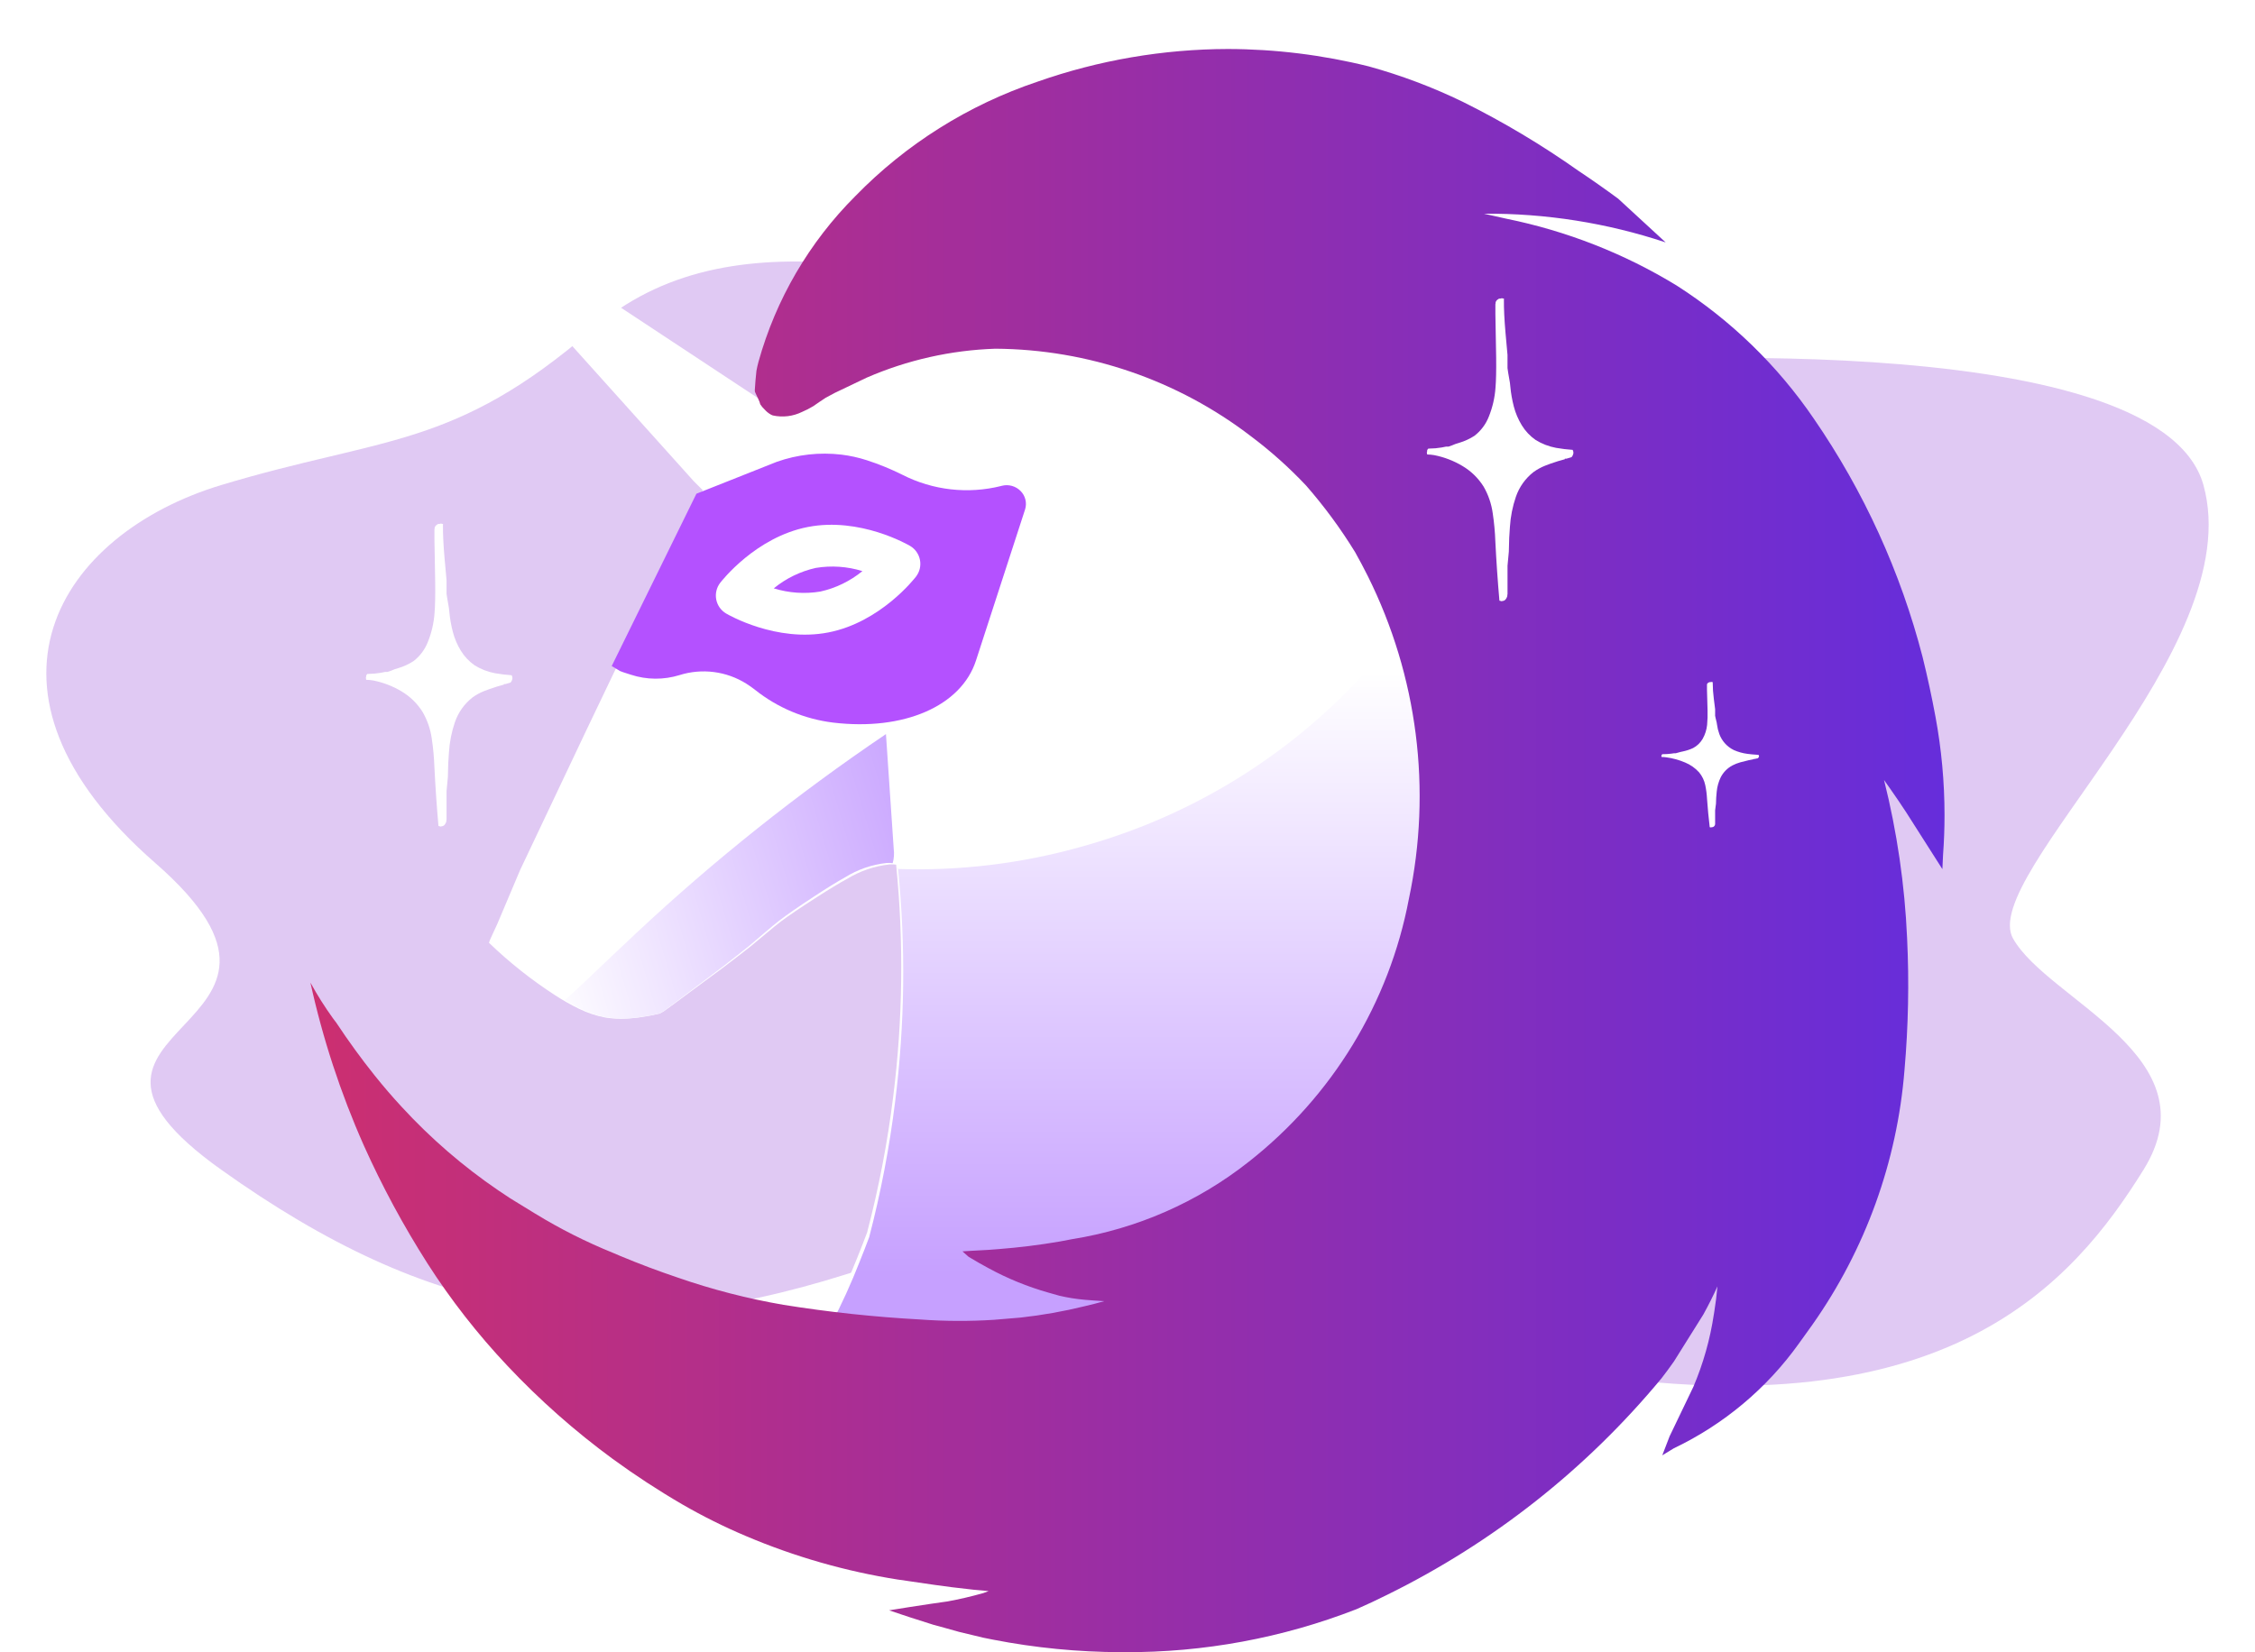
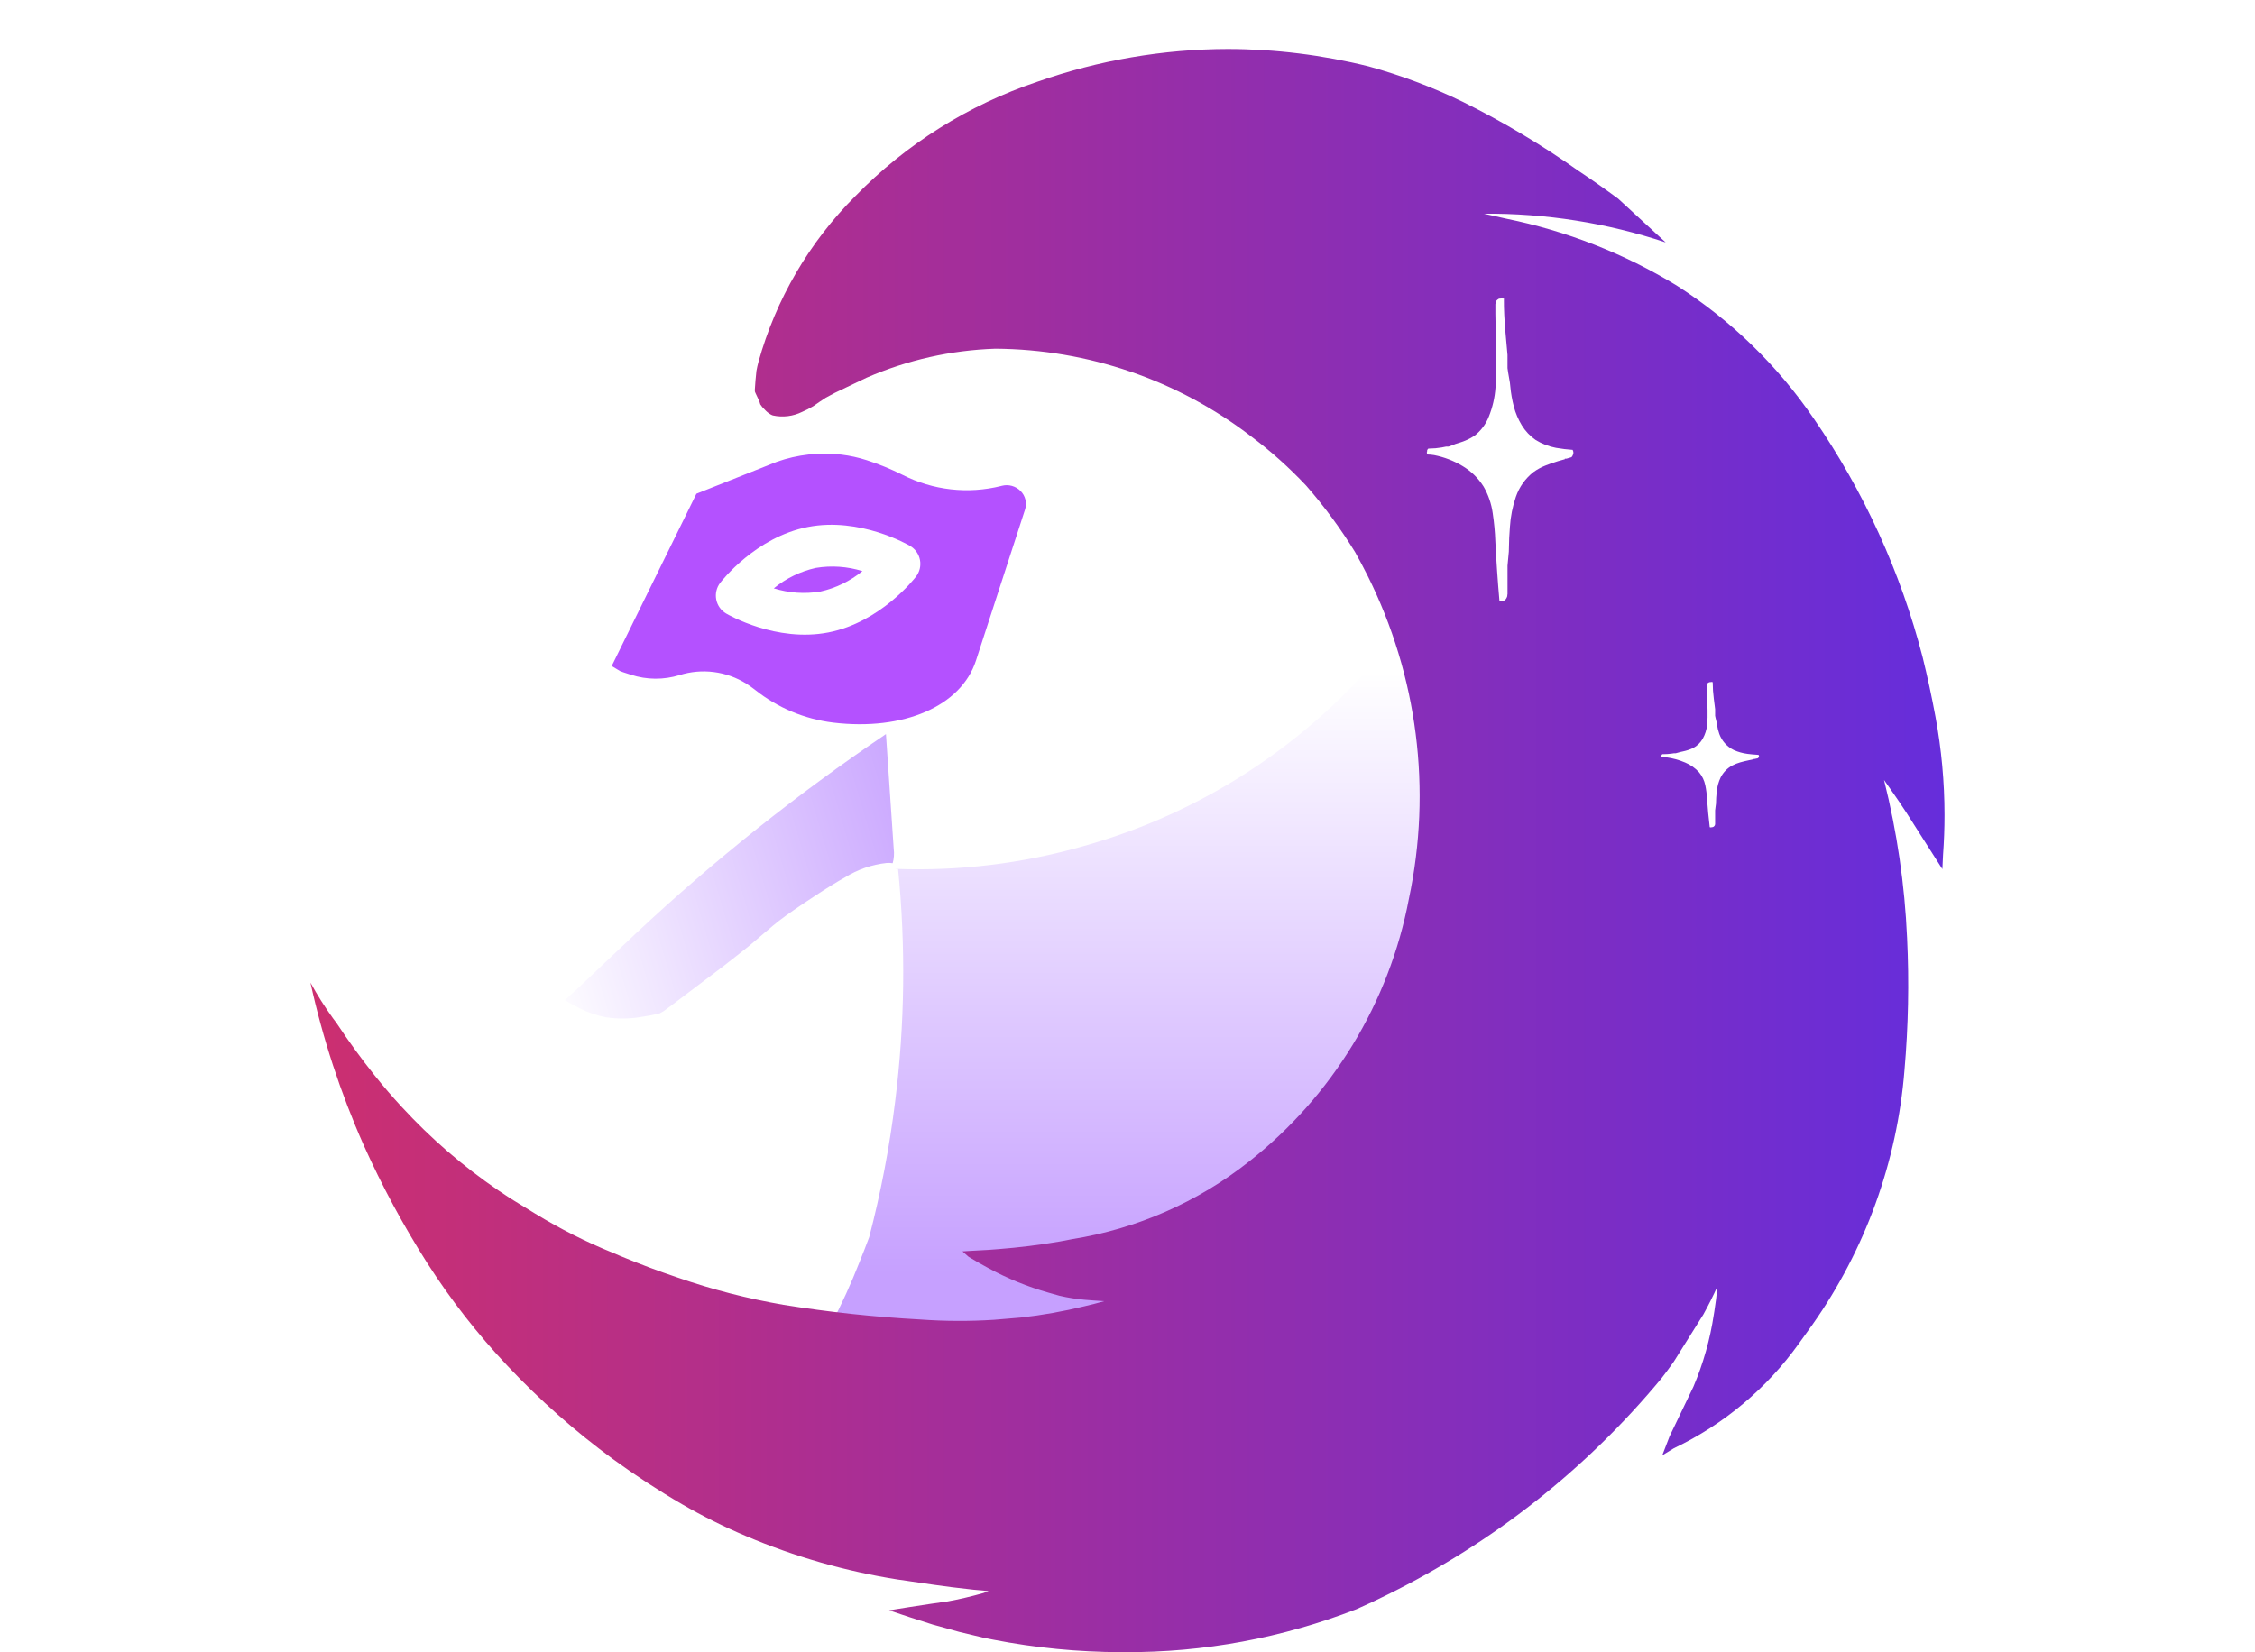
<svg xmlns="http://www.w3.org/2000/svg" width="292" height="214" viewBox="0 0 292 214" fill="none">
  <g filter="url(#filter0_d_1280_9956)">
-     <path opacity="0.28" d="M76.709 42.668C94.672 27.131 120.518 35.469 152.015 42.668C183.513 49.867 204.069 46.987 204.069 46.987C204.069 46.987 279.389 41.516 285.323 62.825C291.257 84.135 256.108 113.508 260.673 121.571C265.238 129.633 286.691 136.838 277.562 151.519C268.433 166.2 252.109 185.37 204.067 177.777C156.026 170.184 140.616 155.262 109.574 165.053C78.533 174.843 55.735 170.818 28.658 151.519C1.581 132.22 45.708 134.123 20.103 111.779C-5.501 89.434 7.659 69.159 28.658 62.824C49.656 56.489 58.746 58.203 76.709 42.668Z" fill="#9140D3" />
-   </g>
+     </g>
  <path d="M60.676 29.01C60.589 29.237 60.701 29.526 61.013 29.878C62.162 31.213 63.615 32.894 65.373 34.92L73.098 43.704L89.82 62.312L103.125 75.673L101.253 62.212C103.401 62.172 105.548 62.31 107.673 62.625C113.338 63.449 112.436 61.293 104.968 56.157L102.132 54.194L70.784 33.499L65.373 30.072C64.532 29.551 63.745 29.058 63.014 28.594C62.632 28.327 62.191 28.156 61.727 28.096C61.492 28.094 61.263 28.174 61.082 28.324C60.997 28.383 60.926 28.46 60.875 28.551C60.824 28.641 60.794 28.742 60.788 28.846C60.737 28.89 60.699 28.947 60.676 29.01Z" fill="white" />
  <path d="M130.201 187.567C121.89 187.618 113.595 186.831 105.444 185.219C104.832 185.106 104.238 184.913 103.678 184.643C103.297 184.464 102.971 184.189 102.732 183.845C102.576 183.881 102.416 183.9 102.255 183.901C101.913 183.901 101.578 183.803 101.291 183.62C101.073 183.48 100.886 183.297 100.742 183.083C100.599 182.868 100.501 182.626 100.456 182.373C100.335 181.857 100.365 181.318 100.542 180.819C100.723 180.333 100.981 179.88 101.304 179.473C101.435 179.31 101.765 178.916 102.321 178.269C104.264 176.031 105.942 173.579 107.322 170.962C108.702 168.331 109.938 165.628 111.024 162.865C111.465 161.774 111.888 160.691 112.281 159.642C113.795 153.861 114.923 147.988 115.658 142.06C116.91 132.084 117.038 122.001 116.039 111.997C115.858 111.971 115.676 111.958 115.493 111.959C115.393 111.959 115.287 111.959 115.177 111.968C113.244 112.175 111.381 112.807 109.724 113.817C108.712 114.365 107.386 115.167 105.782 116.199C103.662 117.556 102.084 118.626 101.092 119.379C100.607 119.748 99.97 120.266 99.142 120.962C98.222 121.735 97.572 122.277 97.207 122.573C96.638 123.032 95.454 123.946 93.689 125.291C93.042 125.767 91.345 127.021 88.815 128.891C87.786 129.666 86.816 130.378 85.933 131.006C85.772 131.099 85.601 131.193 85.425 131.287C84.595 131.488 83.756 131.647 82.91 131.763C82.078 131.885 81.239 131.948 80.398 131.953C79.717 131.955 79.036 131.901 78.363 131.791C77.192 131.568 76.056 131.191 74.986 130.67C73.904 130.143 72.856 129.548 71.849 128.89C68.793 126.908 65.936 124.639 63.316 122.115C63.384 121.891 63.469 121.673 63.571 121.463C63.839 120.883 64.117 120.281 64.404 119.655L67.342 112.707L75.947 94.542C81.052 83.824 86.318 72.968 91.6 62.279C95.63 54.105 101.137 46.736 107.846 40.537C109.572 39.305 111.534 38.437 113.611 37.987C116.485 37.329 119.42 36.972 122.369 36.923C122.694 36.912 123.026 36.907 123.355 36.907C128.927 37.056 134.433 38.151 139.633 40.144C139.804 40.292 140.007 40.398 140.227 40.452C140.291 40.465 140.356 40.472 140.422 40.472C140.455 40.474 140.489 40.474 140.523 40.472C142.494 41.205 144.567 42.062 146.669 43.022C148.993 44.081 151.218 45.184 153.281 46.299C157.32 48.338 161.154 50.754 164.733 53.514C171.624 58.842 177.318 65.541 181.449 73.182C183.596 77.162 185.361 81.335 186.718 85.644C189.311 93.797 191.303 102.127 192.68 110.567C194.046 119.005 194.793 127.531 194.914 136.077C195.01 140.768 194.553 145.454 193.551 150.039C192.615 154.252 191.095 158.316 189.035 162.115C186.978 165.856 184.396 169.288 181.366 172.307C178.12 175.512 174.484 178.302 170.542 180.612C166.935 182.749 162.958 184.198 158.816 184.885L158.587 184.936L158.307 184.997C153.566 185.969 148.767 186.634 143.939 186.987C139.227 187.372 134.604 187.567 130.201 187.567Z" fill="white" />
  <path d="M132.157 63.598C131.847 63.283 131.46 63.055 131.034 62.936C130.609 62.818 130.16 62.813 129.731 62.923L129.646 62.946C125.347 64.024 120.805 63.51 116.856 61.499C115.366 60.755 113.822 60.123 112.238 59.61C111.167 59.264 110.065 59.021 108.947 58.885C106.131 58.553 103.275 58.871 100.599 59.813L90.179 63.95C86.004 72.434 79.207 86.267 79.21 86.271C80.711 87.123 79.708 86.748 81.704 87.397C83.745 88.062 85.942 88.078 87.994 87.442C89.431 86.99 90.948 86.856 92.441 87.048C93.934 87.24 95.367 87.753 96.642 88.554C97.038 88.803 97.421 89.074 97.789 89.365C100.7 91.679 104.193 93.143 107.883 93.595C117.031 94.69 124.461 91.462 126.377 85.564L132.737 65.989C132.868 65.575 132.884 65.133 132.781 64.712C132.679 64.29 132.463 63.905 132.157 63.598Z" fill="#B451FF" />
  <path d="M117.847 70.712C117.585 70.559 111.357 66.947 104.609 68.259C97.861 69.572 93.439 75.256 93.254 75.496C93.021 75.799 92.856 76.148 92.768 76.521C92.681 76.893 92.673 77.279 92.746 77.654C92.819 78.03 92.971 78.385 93.191 78.697C93.412 79.009 93.696 79.271 94.025 79.465C94.286 79.62 100.514 83.231 107.262 81.918C114.01 80.605 118.432 74.921 118.618 74.681C118.85 74.378 119.015 74.029 119.103 73.657C119.191 73.285 119.198 72.898 119.125 72.523C119.052 72.148 118.901 71.792 118.68 71.48C118.46 71.168 118.176 70.906 117.847 70.712ZM106.233 76.621C104.216 76.956 102.149 76.814 100.197 76.207C101.78 74.911 103.643 74.005 105.638 73.56C107.655 73.225 109.722 73.367 111.674 73.974C110.092 75.269 108.228 76.176 106.233 76.621Z" fill="white" />
  <path d="M180.938 82.127C175.864 88.736 169.75 94.489 162.831 99.165C155.927 103.832 148.306 107.357 140.266 109.604C132.371 111.858 124.166 112.851 115.957 112.546V112.561C116.076 112.561 116.189 112.576 116.294 112.588C117.294 122.594 117.166 132.68 115.915 142.657C115.184 148.586 114.061 154.46 112.552 160.242C112.153 161.309 111.736 162.384 111.3 163.465C110.219 166.228 108.989 168.932 107.614 171.563C106.242 174.183 104.571 176.637 102.633 178.877C102.089 179.512 101.752 179.913 101.62 180.081C101.298 180.488 101.041 180.942 100.861 181.428C100.684 181.928 100.655 182.467 100.777 182.983C100.821 183.237 100.918 183.478 101.061 183.693C101.204 183.908 101.39 184.091 101.607 184.231C101.818 184.364 102.054 184.453 102.301 184.492C102.548 184.53 102.8 184.518 103.042 184.455C103.28 184.799 103.605 185.075 103.984 185.254C104.542 185.523 105.133 185.716 105.743 185.828C118.37 188.235 131.281 188.829 144.079 187.592C148.887 187.242 153.668 186.577 158.389 185.603L158.894 185.491C163.022 184.807 166.983 183.357 170.571 181.218C187.03 171.39 195.119 156.541 194.838 136.671C194.608 119.552 191.858 102.558 186.677 86.228C185.832 83.545 184.831 80.912 183.681 78.343V78.343C182.805 79.624 181.891 80.886 180.938 82.127Z" fill="url(#paint0_linear_1280_9956)" />
  <path d="M82.416 120.832C80.787 122.357 78.356 124.66 75.12 127.739C74.444 128.368 73.784 128.97 73.14 129.546C73.869 129.988 74.529 130.351 75.12 130.635C76.175 131.16 77.296 131.54 78.454 131.765C79.943 131.99 81.459 131.981 82.946 131.736C83.781 131.619 84.609 131.459 85.428 131.256C85.603 131.163 85.77 131.068 85.93 130.973C86.81 130.332 87.758 129.622 88.775 128.84C91.369 126.882 92.973 125.672 93.587 125.21C95.354 123.836 96.511 122.922 97.06 122.47C97.41 122.178 98.047 121.636 98.97 120.845C99.77 120.158 100.412 119.626 100.895 119.25C101.881 118.488 103.425 117.419 105.526 116.044C107.116 115 108.414 114.199 109.418 113.643C111.049 112.623 112.891 111.986 114.806 111.778C115.069 111.76 115.333 111.769 115.594 111.807C115.765 111.195 115.809 110.556 115.726 109.928C115.306 103.81 114.972 98.862 114.722 95.085C103.286 102.808 92.484 111.417 82.416 120.832Z" fill="url(#paint1_linear_1280_9956)" />
  <path d="M134.359 10.575C125.415 13.577 117.325 18.659 110.761 25.397C104.789 31.366 100.467 38.764 98.213 46.875C98.109 47.258 98.021 47.645 97.951 48.036C97.859 48.862 97.788 49.697 97.739 50.54C97.731 50.667 97.761 50.794 97.824 50.904C98.145 51.575 98.32 51.958 98.35 52.051C98.398 52.191 98.431 52.299 98.448 52.374C98.609 52.62 98.799 52.846 99.015 53.046C99.24 53.302 99.506 53.52 99.803 53.689C99.858 53.719 99.914 53.746 99.973 53.773L100.086 53.814C101.361 54.091 102.693 53.928 103.862 53.352C104.362 53.141 104.845 52.894 105.308 52.611C105.84 52.237 106.377 51.873 106.92 51.52C107.302 51.312 107.684 51.107 108.066 50.904L112.225 48.917C117.49 46.629 123.146 45.357 128.89 45.167C140.885 45.244 152.522 49.235 162.009 56.526C164.56 58.442 166.94 60.572 169.125 62.892C171.481 65.589 173.606 68.476 175.477 71.525C176.049 72.545 176.591 73.566 177.103 74.589C183.561 87.545 185.44 102.282 182.437 116.427C179.887 129.885 172.527 141.975 161.712 150.471C155.078 155.715 147.194 159.17 138.823 160.504C138.314 160.607 137.8 160.705 137.281 160.798C137.254 160.807 137.225 160.812 137.196 160.812C134.583 161.26 131.955 161.586 129.312 161.791C128.888 161.819 128.463 161.852 128.038 161.889C127.194 161.937 126.35 161.983 125.506 162.029L124.63 162.085L125.418 162.784C126.315 163.329 127.188 163.828 128.036 164.281C130.467 165.603 133.038 166.654 135.703 167.412C136.194 167.552 136.689 167.693 137.188 167.833C138.263 168.083 139.356 168.258 140.456 168.355C141.133 168.415 141.977 168.475 142.988 168.536C142.147 168.775 141.303 168.993 140.456 169.188C137.732 169.858 134.966 170.349 132.177 170.658C131.008 170.76 129.843 170.858 128.683 170.951C125.517 171.154 122.341 171.14 119.176 170.909C113.234 170.585 107.312 169.95 101.437 169.007C96.792 168.207 92.221 167.029 87.77 165.484C85.247 164.635 82.757 163.697 80.302 162.672C79.994 162.545 79.687 162.414 79.382 162.28C75.889 160.865 72.52 159.166 69.309 157.201C68.235 156.539 67.154 155.876 66.069 155.213C65.549 154.874 65.03 154.529 64.513 154.177C59.948 151.063 55.757 147.44 52.023 143.378C50.797 142.055 49.618 140.683 48.486 139.264C46.798 137.156 45.156 134.899 43.562 132.491C43.387 132.258 43.236 132.058 43.11 131.89C42.044 130.412 41.071 128.869 40.197 127.272V127.272C41.783 134.508 44.096 141.567 47.101 148.344C49.473 153.634 52.229 158.746 55.348 163.639C58.377 168.371 61.844 172.812 65.704 176.904C69.873 181.335 74.442 185.378 79.355 188.979C82.242 191.085 85.236 193.042 88.325 194.842C90.999 196.388 93.768 197.766 96.615 198.969C102.907 201.64 109.507 203.53 116.266 204.595L117.355 204.749L117.723 204.805L120.991 205.281C121.717 205.374 122.443 205.472 123.17 205.575L126.061 205.91L127.334 206.022C127.562 206.05 127.788 206.074 128.013 206.093C127.788 206.184 127.562 206.268 127.334 206.345C126.545 206.568 125.749 206.773 124.944 206.96C124.208 207.128 123.468 207.282 122.723 207.422C121.969 207.525 121.219 207.632 120.473 207.745L117.726 208.164L115.122 208.582L117.726 209.45C118.763 209.776 119.8 210.107 120.837 210.443C121.328 210.574 121.823 210.709 122.323 210.849C122.946 211.017 123.569 211.191 124.191 211.371L127.331 212.126C127.75 212.213 128.17 212.297 128.59 212.378C134.058 213.444 139.617 213.986 145.189 213.999H145.583C155.872 214.052 166.078 212.162 175.655 208.43C176.976 207.851 178.29 207.236 179.597 206.583C193.313 199.835 205.43 190.272 215.148 178.529C215.699 177.814 216.232 177.091 216.747 176.36L220.567 170.26C221.233 169.052 221.841 167.84 222.391 166.622C222.296 167.713 222.159 168.81 221.981 169.91L221.924 170.26C221.441 173.477 220.552 176.622 219.279 179.619L216.195 186.042L215.248 188.504L216.747 187.591C223.211 184.505 228.779 179.84 232.931 174.032C233.516 173.211 234.105 172.39 234.699 171.568C241.552 161.833 245.664 150.457 246.611 138.617C247.111 132.926 247.224 127.209 246.95 121.503C246.644 114.598 245.644 107.74 243.965 101.032C244.228 101.406 244.497 101.788 244.772 102.179C245.534 103.265 246.227 104.286 246.85 105.243L251.519 112.575L251.605 110.748C251.733 109.018 251.797 107.29 251.797 105.564V105.55C251.794 101.29 251.403 97.04 250.628 92.851C250.147 90.248 249.591 87.669 248.959 85.113C246.111 74.089 241.348 63.643 234.883 54.245C230.192 47.355 224.143 41.481 217.102 36.977C210.32 32.839 202.86 29.912 195.061 28.33C194.09 28.107 193.118 27.889 192.147 27.678C200.147 27.619 208.101 28.877 215.688 31.399L209.534 25.732C207.761 24.427 206.059 23.233 204.428 22.15C199.662 18.778 194.639 15.779 189.404 13.181C185.502 11.29 181.435 9.757 177.252 8.602C171.283 7.116 165.154 6.359 159.001 6.346V6.346C150.606 6.365 142.274 7.795 134.359 10.575Z" fill="url(#paint2_linear_1280_9956)" />
  <path d="M57.031 107.054C56.945 107.036 56.86 107.013 56.776 106.985C56.549 104.405 56.373 101.837 56.251 99.352C56.207 98.116 56.093 96.883 55.909 95.66C55.739 94.449 55.338 93.282 54.726 92.222C54.04 91.123 53.097 90.203 51.979 89.541C50.849 88.866 49.61 88.391 48.316 88.137C48.017 88.085 47.714 88.057 47.41 88.054V87.942C47.39 87.9 47.376 87.856 47.368 87.811C47.378 87.772 47.392 87.735 47.41 87.699V87.587C47.419 87.54 47.429 87.498 47.439 87.456L47.464 87.422L47.523 87.343L47.579 87.287H47.711C48.243 87.284 48.774 87.237 49.298 87.146C49.469 87.109 49.654 87.073 49.864 87.034H50.176C50.48 86.939 50.779 86.827 51.069 86.697C51.218 86.654 51.381 86.603 51.566 86.543C52.268 86.335 52.936 86.028 53.549 85.629C54.382 84.985 55.023 84.128 55.404 83.15C55.889 81.949 56.181 80.68 56.269 79.39C56.344 78.51 56.373 77.199 56.354 75.489L56.255 69.878V68.588C56.264 68.55 56.273 68.508 56.282 68.457V68.352C56.3 68.316 56.314 68.279 56.323 68.241C56.349 68.196 56.378 68.152 56.408 68.11L56.521 68.002C56.59 67.962 56.656 67.919 56.72 67.871L57.031 67.847V67.805C57.149 67.834 57.256 67.857 57.357 67.874H57.37C57.362 67.917 57.357 67.961 57.357 68.005C57.348 69.172 57.419 70.631 57.569 72.341C57.632 73.004 57.716 73.926 57.824 75.162V76.87V76.901C57.85 77.08 57.877 77.26 57.904 77.445C57.971 77.895 58.047 78.335 58.13 78.75C58.139 78.925 58.157 79.099 58.186 79.272C58.267 80.144 58.419 81.007 58.64 81.855C58.863 82.71 59.212 83.528 59.674 84.283C60.131 85.03 60.739 85.675 61.459 86.177C62.271 86.68 63.17 87.028 64.11 87.202C64.823 87.326 65.542 87.413 66.264 87.463C66.284 87.504 66.298 87.548 66.306 87.593C66.316 87.632 66.33 87.67 66.348 87.706V87.944C66.329 87.98 66.315 88.018 66.306 88.056C66.295 88.101 66.281 88.145 66.264 88.187C66.243 88.227 66.22 88.264 66.193 88.299L66.162 88.34L66.109 88.412C65.868 88.478 65.65 88.542 65.442 88.607H65.244V88.678C64.917 88.761 64.617 88.846 64.352 88.93C63.649 89.153 63.096 89.346 62.708 89.505C62.17 89.717 61.66 89.995 61.191 90.332C60.137 91.158 59.344 92.269 58.91 93.532C58.479 94.79 58.219 96.099 58.136 97.425C58.061 98.236 58.014 99.323 57.994 100.654C57.954 101.099 57.906 101.604 57.851 102.187L57.825 102.464V106.155L57.81 106.211L57.796 106.267V106.398C57.777 106.434 57.763 106.471 57.753 106.51C57.735 106.546 57.721 106.584 57.711 106.622C57.687 106.663 57.661 106.702 57.625 106.753C57.605 106.792 57.581 106.83 57.554 106.865C57.484 106.904 57.423 106.947 57.356 106.995C57.258 107.012 57.152 107.035 57.03 107.065L57.031 107.054Z" fill="white" />
  <path d="M92.368 31.166C92.308 31.15 92.229 31.13 92.155 31.109C91.977 29.066 91.839 27.026 91.745 25.047C91.712 24.065 91.622 23.087 91.476 22.115C91.346 21.156 91.029 20.231 90.542 19.393C89.992 18.522 89.245 17.792 88.359 17.259C87.467 16.718 86.483 16.342 85.455 16.15C85.216 16.107 84.975 16.083 84.732 16.08V15.996C84.716 15.965 84.701 15.932 84.689 15.899C84.701 15.865 84.715 15.832 84.731 15.801V15.717C84.74 15.681 84.749 15.648 84.76 15.619C84.782 15.588 84.802 15.554 84.82 15.52L84.862 15.478H84.994C85.406 15.476 85.818 15.438 86.224 15.365C86.379 15.336 86.531 15.302 86.677 15.267H86.918C87.165 15.201 87.406 15.116 87.64 15.014C87.761 14.977 87.895 14.934 88.034 14.883C88.584 14.715 89.108 14.475 89.593 14.168C90.259 13.656 90.772 12.973 91.079 12.194C91.453 11.237 91.682 10.23 91.76 9.206C91.833 8.174 91.852 7.138 91.816 6.104L91.745 1.656V0.632C91.755 0.594 91.765 0.562 91.773 0.534V0.436L91.785 0.391L91.802 0.351C91.82 0.315 91.844 0.282 91.873 0.253C91.903 0.223 91.931 0.19 91.957 0.155C92.02 0.124 92.07 0.097 92.113 0.07C92.199 0.061 92.284 0.047 92.368 0.027V0C92.459 0.021 92.544 0.044 92.623 0.069H92.636C92.628 0.097 92.623 0.125 92.623 0.154C92.614 1.082 92.671 2.242 92.793 3.605C92.839 4.146 92.908 4.88 93.006 5.85V7.199L93.013 7.264C93.029 7.395 93.046 7.525 93.062 7.662C93.119 8.015 93.18 8.359 93.247 8.687C93.248 8.828 93.262 8.969 93.289 9.108C93.347 9.8 93.465 10.485 93.643 11.157C93.823 11.833 94.1 12.48 94.464 13.079C94.825 13.676 95.308 14.192 95.882 14.594C96.525 14.997 97.243 15.269 97.994 15.394C98.556 15.496 99.124 15.567 99.694 15.605C99.703 15.605 99.709 15.605 99.709 15.618C99.719 15.651 99.728 15.682 99.736 15.716L99.765 15.799V15.996L99.751 16.038L99.736 16.08C99.727 16.116 99.718 16.149 99.709 16.178C99.68 16.206 99.656 16.239 99.638 16.276L99.581 16.359C99.4 16.414 99.218 16.465 99.044 16.513H98.881V16.572C98.635 16.634 98.401 16.702 98.186 16.782C97.74 16.909 97.301 17.059 96.871 17.231C96.444 17.394 96.039 17.611 95.666 17.877C94.832 18.535 94.203 19.416 93.853 20.416C93.515 21.419 93.311 22.462 93.245 23.518C93.188 24.156 93.15 25.021 93.132 26.086C93.095 26.489 93.052 26.97 93 27.521V30.454C92.988 30.488 92.974 30.521 92.957 30.552V30.637C92.949 30.672 92.94 30.705 92.929 30.735C92.919 30.765 92.911 30.795 92.902 30.833L92.887 30.854L92.845 30.916C92.816 30.954 92.793 30.987 92.774 31.014C92.719 31.047 92.669 31.079 92.619 31.112L92.507 31.137L92.364 31.168L92.368 31.166Z" fill="white" />
  <path d="M194.415 77.867C194.329 77.848 194.244 77.825 194.16 77.798C193.935 75.239 193.759 72.671 193.634 70.164C193.591 68.928 193.477 67.696 193.293 66.473C193.126 65.263 192.727 64.095 192.117 63.034C191.43 61.935 190.487 61.016 189.368 60.354C188.237 59.678 186.996 59.202 185.7 58.95C185.401 58.898 185.098 58.87 184.794 58.867V58.755C184.774 58.713 184.759 58.669 184.751 58.624C184.761 58.585 184.775 58.547 184.794 58.512V58.4C184.803 58.353 184.812 58.311 184.822 58.269L184.864 58.213L184.907 58.157L184.933 58.131L184.963 58.101H185.094C185.626 58.098 186.157 58.051 186.68 57.96C186.853 57.923 187.039 57.887 187.248 57.848H187.56C187.864 57.754 188.162 57.641 188.453 57.511C188.611 57.465 188.776 57.413 188.949 57.357C189.651 57.149 190.319 56.842 190.933 56.444C191.765 55.798 192.406 54.942 192.788 53.964C193.273 52.763 193.564 51.494 193.653 50.204C193.728 49.322 193.757 48.009 193.738 46.303L193.638 40.692V39.401C193.648 39.367 193.657 39.325 193.667 39.27V39.164C193.684 39.129 193.698 39.092 193.707 39.053C193.733 39.008 193.761 38.965 193.792 38.923L193.904 38.816C193.973 38.776 194.039 38.733 194.104 38.685L194.415 38.659V38.618C194.537 38.648 194.64 38.67 194.741 38.687H194.754C194.745 38.73 194.741 38.773 194.741 38.817C194.73 39.985 194.801 41.444 194.952 43.153C195.015 43.816 195.1 44.739 195.207 45.974V47.683C195.232 47.844 195.256 48.008 195.28 48.177L195.29 48.253C195.354 48.689 195.431 49.128 195.516 49.558C195.525 49.733 195.543 49.907 195.573 50.08C195.654 50.951 195.806 51.815 196.026 52.662C196.25 53.517 196.598 54.335 197.06 55.09C197.517 55.838 198.125 56.483 198.846 56.985C199.657 57.488 200.555 57.835 201.495 58.009C202.208 58.134 202.927 58.221 203.649 58.27C203.669 58.312 203.684 58.355 203.692 58.401C203.702 58.44 203.716 58.477 203.734 58.513V58.752C203.716 58.787 203.702 58.825 203.692 58.864C203.681 58.908 203.666 58.952 203.649 58.995C203.629 59.034 203.605 59.072 203.578 59.107L203.548 59.147L203.494 59.219C203.253 59.285 203.035 59.349 202.827 59.415H202.629V59.485C202.303 59.567 202.004 59.652 201.736 59.737C201.031 59.96 200.479 60.153 200.093 60.312C199.555 60.525 199.046 60.803 198.577 61.14C197.521 61.965 196.729 63.077 196.295 64.339C195.863 65.599 195.602 66.91 195.52 68.238C195.445 69.049 195.398 70.135 195.378 71.466C195.331 71.981 195.274 72.584 195.209 73.276V76.968L195.18 77.08V77.211C195.151 77.285 195.123 77.36 195.094 77.435C195.071 77.475 195.044 77.515 195.009 77.566C194.989 77.605 194.965 77.642 194.938 77.678C194.871 77.716 194.807 77.759 194.741 77.808C194.645 77.825 194.541 77.847 194.415 77.877V77.867Z" fill="white" />
-   <path d="M221.563 107.177C221.502 107.168 221.446 107.156 221.393 107.143C221.244 105.915 221.131 104.682 221.044 103.478C221.014 102.882 220.938 102.289 220.816 101.704C220.692 101.099 220.421 100.532 220.028 100.052C219.525 99.491 218.901 99.05 218.202 98.763C217.42 98.431 216.598 98.205 215.756 98.091C215.556 98.066 215.355 98.052 215.153 98.051V97.997C215.14 97.979 215.13 97.958 215.124 97.936C215.131 97.917 215.141 97.899 215.153 97.882V97.829C215.158 97.808 215.164 97.788 215.171 97.768L215.228 97.719L215.24 97.706L215.266 97.687H215.347C215.702 97.686 216.056 97.663 216.408 97.619L216.781 97.565H216.994C217.195 97.52 217.395 97.466 217.588 97.403C217.688 97.381 217.802 97.358 217.919 97.329C218.375 97.234 218.819 97.088 219.241 96.892C219.758 96.618 220.187 96.204 220.479 95.698C220.794 95.142 220.99 94.527 221.054 93.892C221.112 93.269 221.13 92.644 221.111 92.018L221.037 89.321V88.701V88.684L221.05 88.64V88.585C221.066 88.57 221.08 88.552 221.09 88.533C221.111 88.508 221.131 88.489 221.146 88.472L221.199 88.434L221.223 88.418C221.267 88.4 221.309 88.38 221.354 88.358L221.563 88.344V88.324C221.626 88.336 221.694 88.346 221.78 88.358H221.789C221.783 88.378 221.78 88.398 221.78 88.418C221.782 89.116 221.83 89.814 221.922 90.506C221.965 90.835 222.021 91.278 222.092 91.86V92.683V92.714C222.108 92.793 222.125 92.876 222.142 92.959C222.186 93.173 222.237 93.383 222.293 93.585C222.299 93.669 222.312 93.753 222.332 93.835C222.387 94.257 222.488 94.673 222.634 95.074C222.792 95.5 223.025 95.895 223.322 96.24C223.653 96.62 224.058 96.931 224.513 97.153C225.074 97.401 225.669 97.567 226.278 97.645C226.625 97.695 227.094 97.736 227.713 97.775C227.726 97.794 227.735 97.815 227.74 97.837C227.748 97.856 227.757 97.874 227.769 97.89V98.005C227.757 98.022 227.748 98.04 227.74 98.059C227.733 98.079 227.724 98.1 227.713 98.119C227.699 98.138 227.684 98.156 227.667 98.172L227.607 98.219C227.47 98.246 227.324 98.276 227.165 98.313H227.033V98.347C226.818 98.386 226.618 98.427 226.438 98.468C225.968 98.575 225.6 98.668 225.343 98.744C224.994 98.842 224.655 98.975 224.333 99.142C223.681 99.489 223.152 100.025 222.816 100.679C222.533 101.266 222.357 101.899 222.297 102.547C222.239 103.062 222.208 103.58 222.203 104.098C222.183 104.256 222.16 104.43 222.134 104.619V104.634L222.091 104.963V106.735V106.743L222.075 106.788V106.85C222.063 106.866 222.053 106.884 222.046 106.903C222.035 106.92 222.026 106.938 222.019 106.957C222.001 106.978 221.982 106.998 221.962 107.017C221.949 107.036 221.933 107.054 221.915 107.07C221.868 107.09 221.824 107.109 221.784 107.13C221.706 107.14 221.635 107.152 221.567 107.164L221.563 107.177Z" fill="white" />
+   <path d="M221.563 107.177C221.502 107.168 221.446 107.156 221.393 107.143C221.244 105.915 221.131 104.682 221.044 103.478C221.014 102.882 220.938 102.289 220.816 101.704C220.692 101.099 220.421 100.532 220.028 100.052C219.525 99.491 218.901 99.05 218.202 98.763C217.42 98.431 216.598 98.205 215.756 98.091C215.556 98.066 215.355 98.052 215.153 98.051V97.997C215.14 97.979 215.13 97.958 215.124 97.936C215.131 97.917 215.141 97.899 215.153 97.882V97.829C215.158 97.808 215.164 97.788 215.171 97.768L215.228 97.719L215.24 97.706L215.266 97.687H215.347C215.702 97.686 216.056 97.663 216.408 97.619L216.781 97.565H216.994C217.195 97.52 217.395 97.466 217.588 97.403C217.688 97.381 217.802 97.358 217.919 97.329C218.375 97.234 218.819 97.088 219.241 96.892C219.758 96.618 220.187 96.204 220.479 95.698C220.794 95.142 220.99 94.527 221.054 93.892C221.112 93.269 221.13 92.644 221.111 92.018L221.037 89.321V88.701V88.684L221.05 88.64V88.585C221.066 88.57 221.08 88.552 221.09 88.533C221.111 88.508 221.131 88.489 221.146 88.472L221.199 88.434L221.223 88.418C221.267 88.4 221.309 88.38 221.354 88.358L221.563 88.344V88.324C221.626 88.336 221.694 88.346 221.78 88.358H221.789C221.783 88.378 221.78 88.398 221.78 88.418C221.782 89.116 221.83 89.814 221.922 90.506C221.965 90.835 222.021 91.278 222.092 91.86V92.683V92.714C222.108 92.793 222.125 92.876 222.142 92.959C222.186 93.173 222.237 93.383 222.293 93.585C222.299 93.669 222.312 93.753 222.332 93.835C222.387 94.257 222.488 94.673 222.634 95.074C222.792 95.5 223.025 95.895 223.322 96.24C223.653 96.62 224.058 96.931 224.513 97.153C225.074 97.401 225.669 97.567 226.278 97.645C226.625 97.695 227.094 97.736 227.713 97.775C227.726 97.794 227.735 97.815 227.74 97.837C227.748 97.856 227.757 97.874 227.769 97.89V98.005C227.757 98.022 227.748 98.04 227.74 98.059C227.733 98.079 227.724 98.1 227.713 98.119C227.699 98.138 227.684 98.156 227.667 98.172L227.607 98.219C227.47 98.246 227.324 98.276 227.165 98.313H227.033V98.347C225.968 98.575 225.6 98.668 225.343 98.744C224.994 98.842 224.655 98.975 224.333 99.142C223.681 99.489 223.152 100.025 222.816 100.679C222.533 101.266 222.357 101.899 222.297 102.547C222.239 103.062 222.208 103.58 222.203 104.098C222.183 104.256 222.16 104.43 222.134 104.619V104.634L222.091 104.963V106.735V106.743L222.075 106.788V106.85C222.063 106.866 222.053 106.884 222.046 106.903C222.035 106.92 222.026 106.938 222.019 106.957C222.001 106.978 221.982 106.998 221.962 107.017C221.949 107.036 221.933 107.054 221.915 107.07C221.868 107.09 221.824 107.109 221.784 107.13C221.706 107.14 221.635 107.152 221.567 107.164L221.563 107.177Z" fill="white" />
  <defs>
    <filter id="filter0_d_1280_9956" x="0" y="27.872" width="292" height="157.623" filterUnits="userSpaceOnUse" color-interpolation-filters="sRGB">
      <feFlood flood-opacity="0" result="BackgroundImageFix" />
      <feColorMatrix in="SourceAlpha" type="matrix" values="0 0 0 0 0 0 0 0 0 0 0 0 0 0 0 0 0 0 127 0" result="hardAlpha" />
      <feOffset />
      <feGaussianBlur stdDeviation="3" />
      <feColorMatrix type="matrix" values="0 0 0 0 0 0 0 0 0 0 0 0 0 0 0 0 0 0 0.161 0" />
      <feBlend mode="normal" in2="BackgroundImageFix" result="effect1_dropShadow_1280_9956" />
      <feBlend mode="normal" in="SourceGraphic" in2="effect1_dropShadow_1280_9956" result="shape" />
    </filter>
    <linearGradient id="paint0_linear_1280_9956" x1="147.774" y1="86.913" x2="147.774" y2="165.145" gradientUnits="userSpaceOnUse">
      <stop stop-color="white" />
      <stop offset="1" stop-color="#C6A0FF" />
    </linearGradient>
    <linearGradient id="paint1_linear_1280_9956" x1="67.769" y1="120.285" x2="122.485" y2="104.192" gradientUnits="userSpaceOnUse">
      <stop stop-color="white" />
      <stop offset="1" stop-color="#C6A0FF" />
    </linearGradient>
    <linearGradient id="paint2_linear_1280_9956" x1="40.197" y1="110.173" x2="251.797" y2="110.173" gradientUnits="userSpaceOnUse">
      <stop stop-color="#CC2F70" />
      <stop offset="1" stop-color="#662DDB" />
    </linearGradient>
  </defs>
</svg>